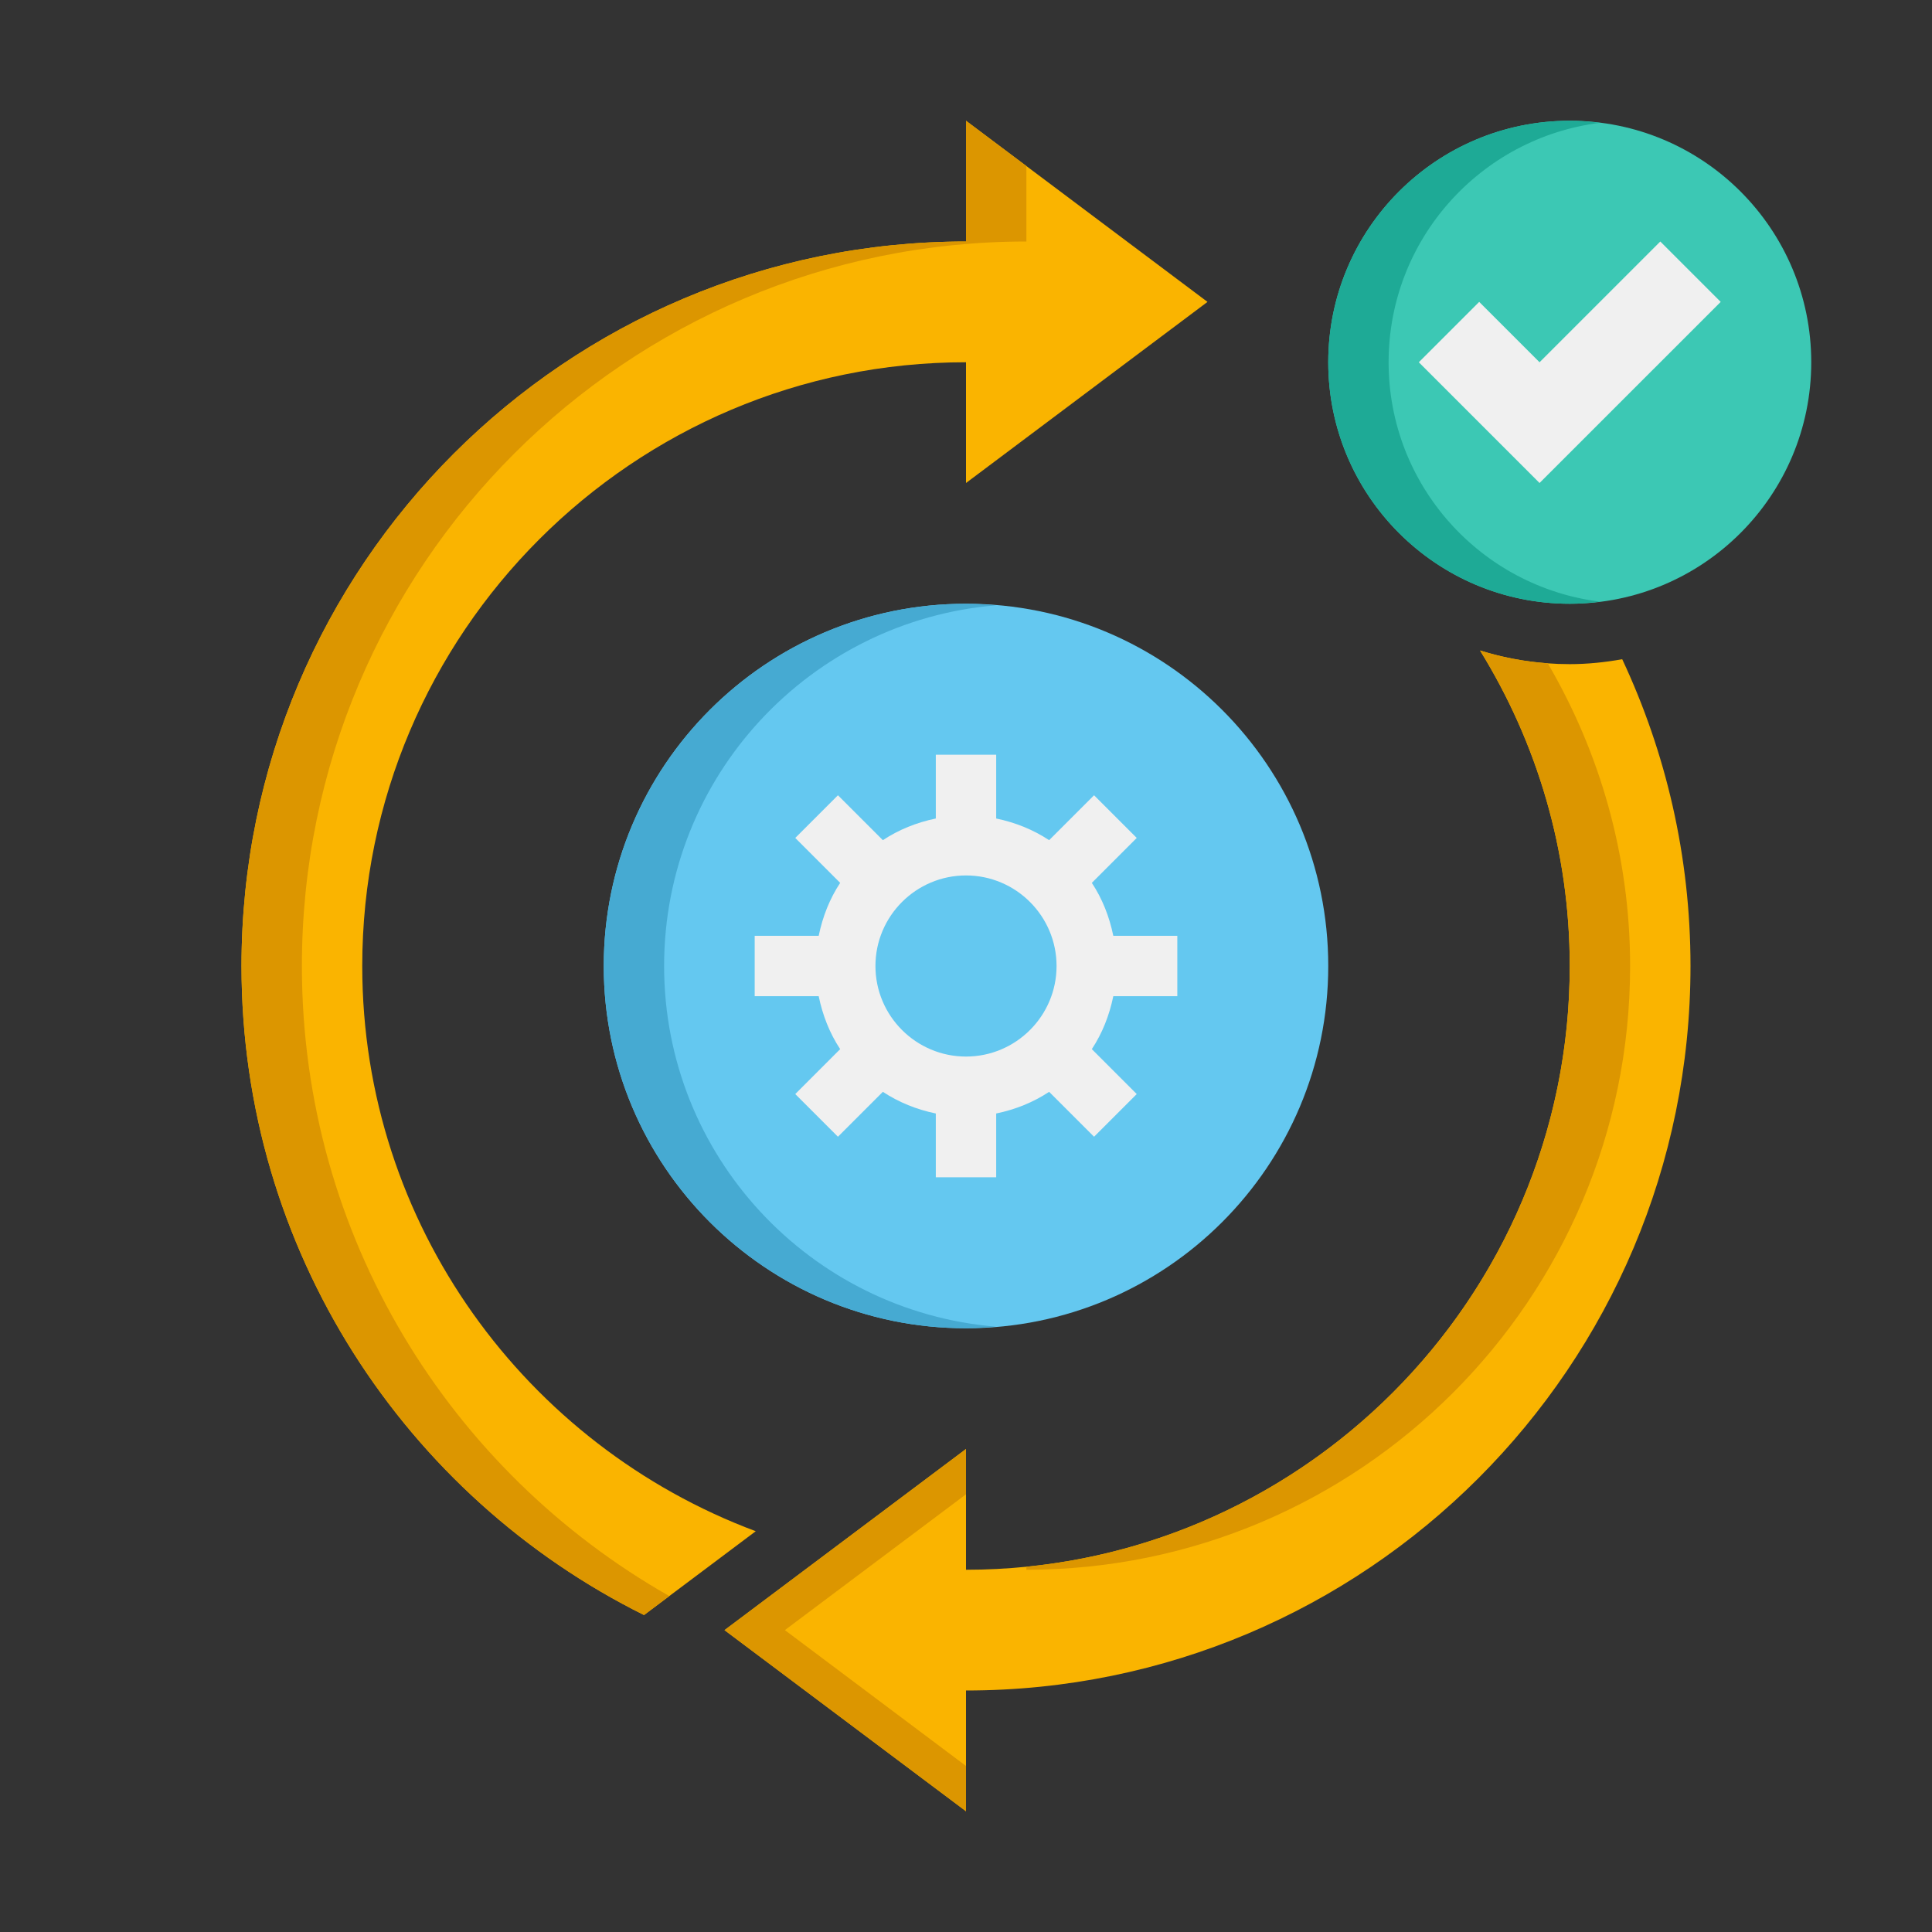
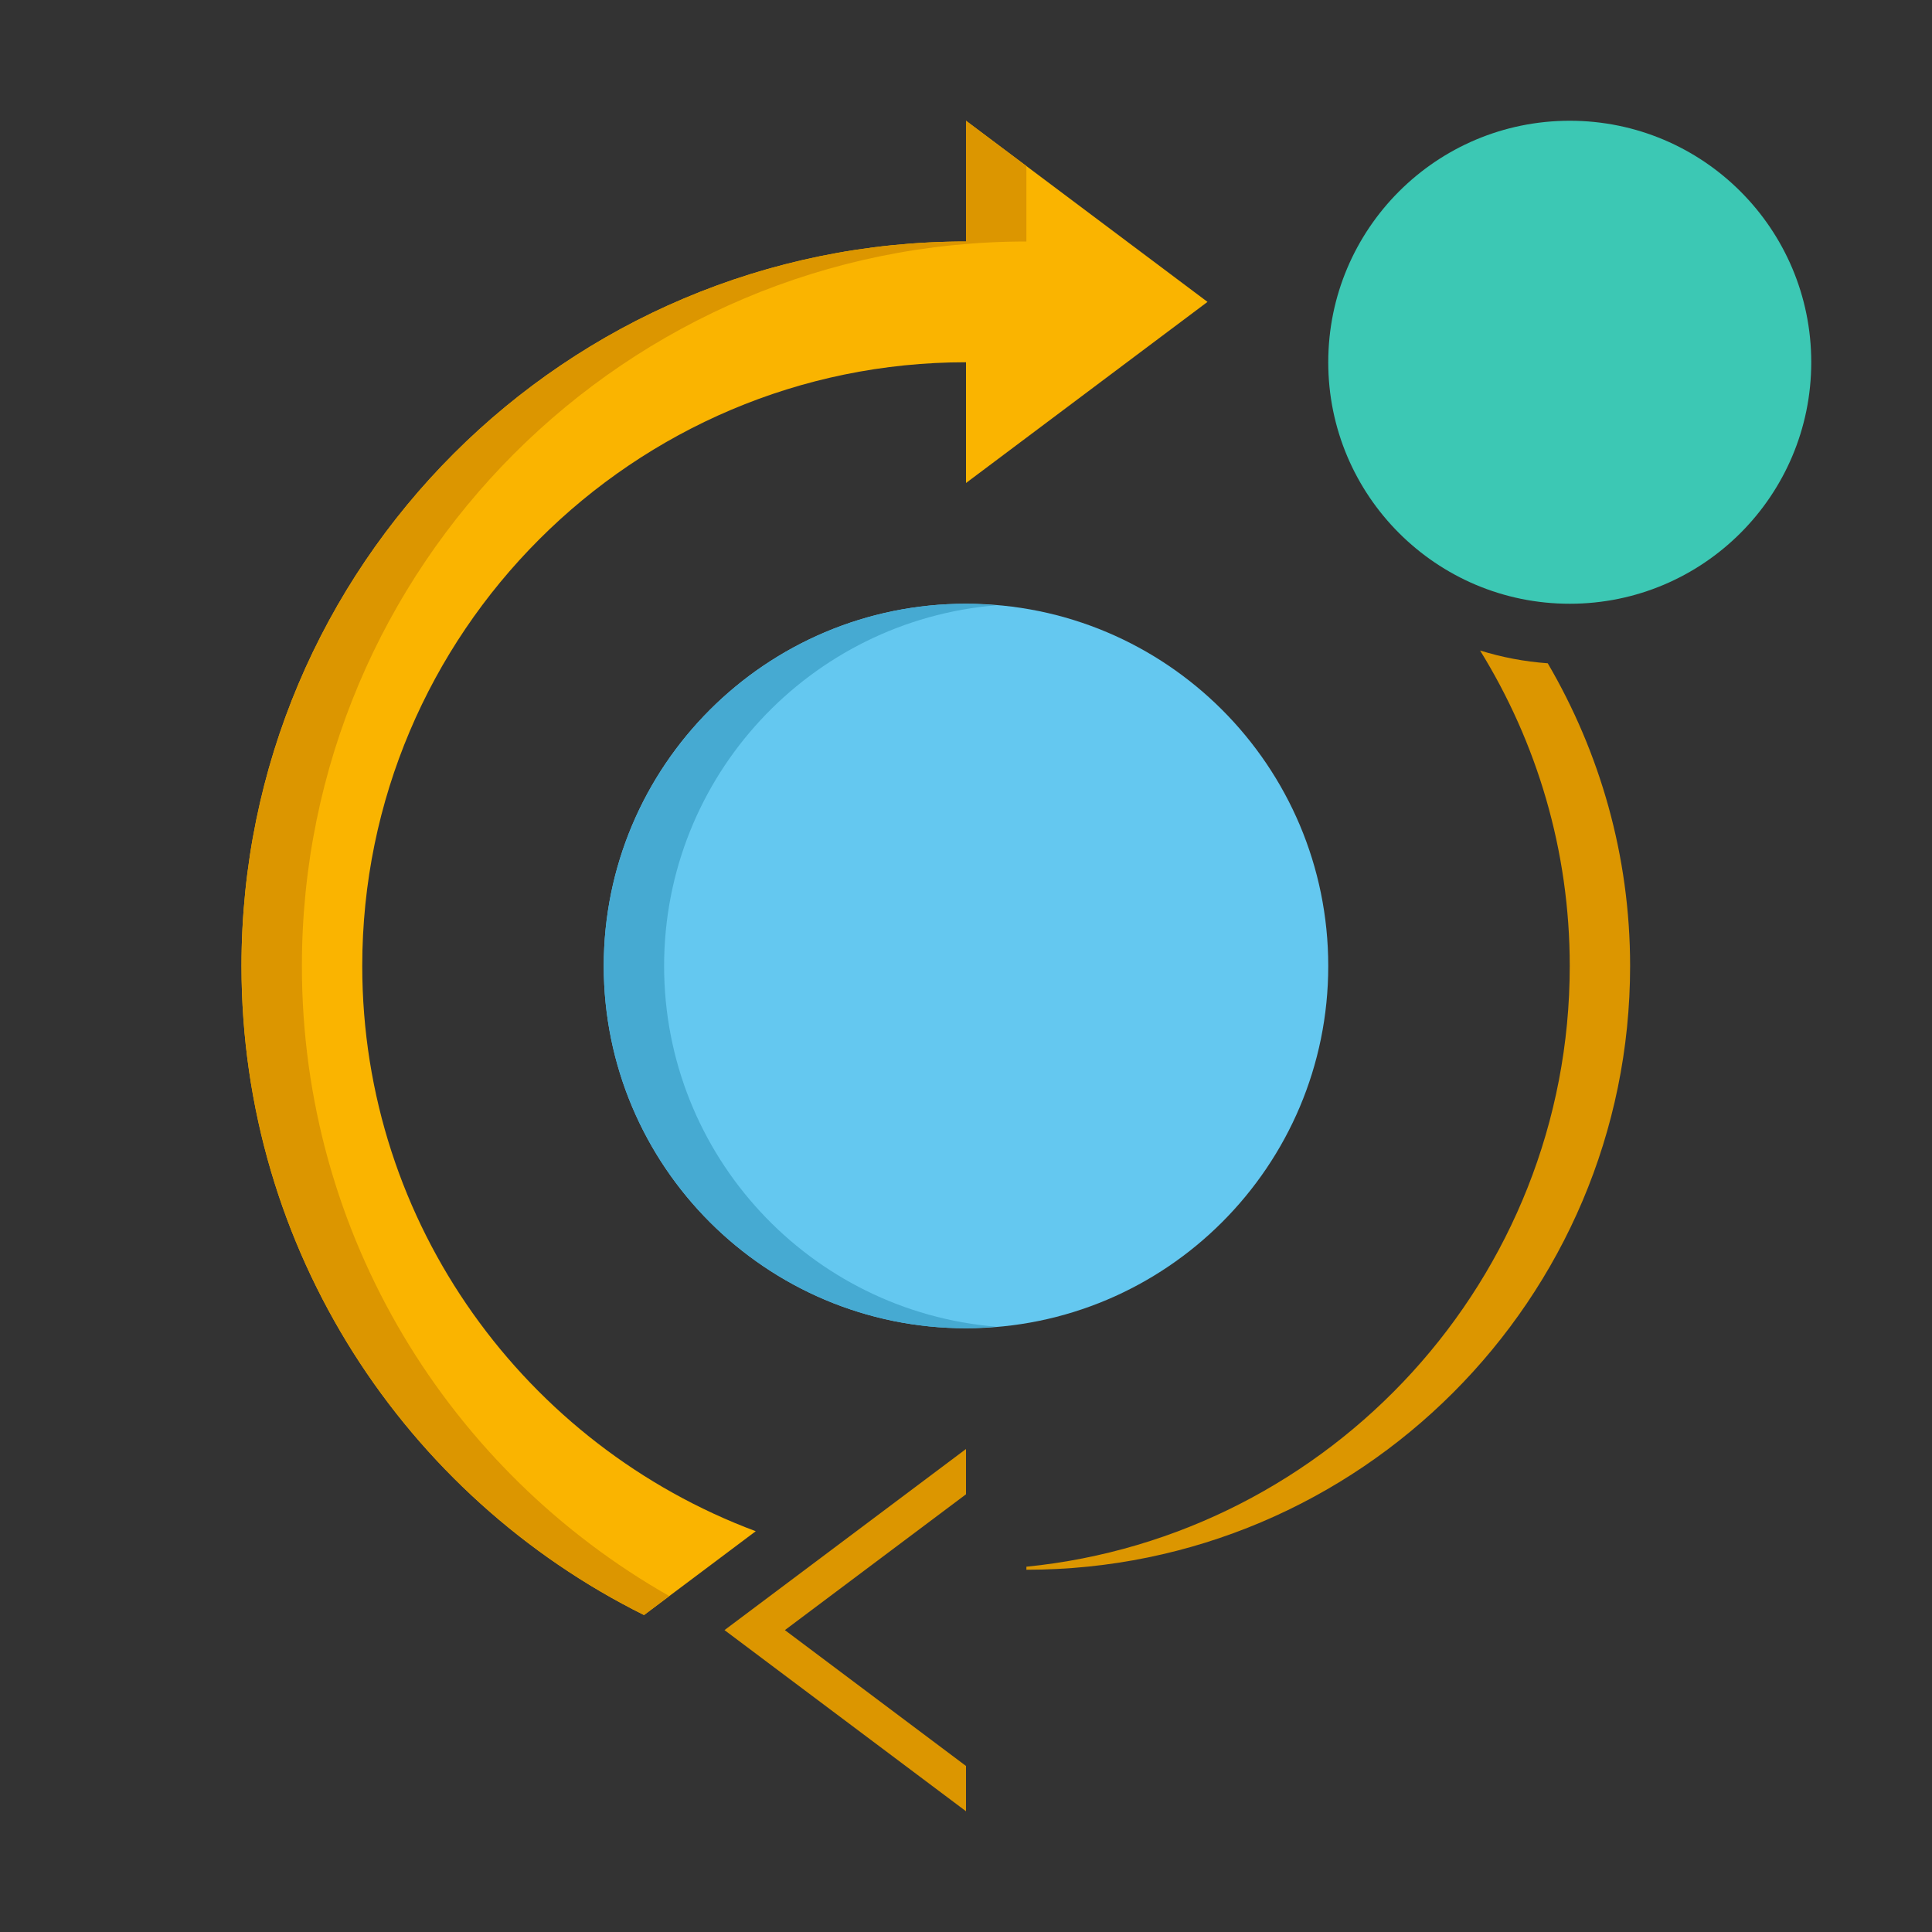
<svg xmlns="http://www.w3.org/2000/svg" width="70" height="70" viewBox="0 0 70 70" fill="none">
  <rect x="0" y="0" width="70" height="70" fill="#333333" stroke="none" />
-   <path d="M53.624 23.569C55.681 26.895 56.875 30.808 56.875 35C56.875 47.062 47.062 56.875 35 56.875V52.5L26.25 59.063L35 65.625V61.25C49.498 61.25 61.25 49.498 61.25 35C61.25 31.025 60.359 27.262 58.776 23.885C58.158 23.995 57.525 24.063 56.875 24.063C55.744 24.063 54.651 23.89 53.624 23.569Z" fill="#FAB400" />
  <path d="M35 54.141V52.5L26.25 59.062L35 65.625V63.984L28.438 59.062L35 54.141Z" fill="#DC9600" />
  <path d="M59.062 35C59.062 30.998 57.964 27.258 56.078 24.032C55.23 23.971 54.409 23.813 53.626 23.569C55.681 26.895 56.875 30.808 56.875 35C56.875 46.324 48.226 55.663 37.188 56.765V56.875C49.249 56.875 59.062 47.062 59.062 35Z" fill="#DC9600" />
  <path d="M43.75 10.938L35 4.375V8.75C20.502 8.75 8.75 20.502 8.75 35C8.75 45.305 14.692 54.219 23.334 58.516L27.382 55.479C19.071 52.376 13.125 44.38 13.125 35C13.125 22.938 22.938 13.125 35 13.125V17.5L43.75 10.938Z" fill="#FAB400" />
  <path d="M10.938 35C10.938 20.502 22.69 8.75 37.188 8.75V6.016L35 4.375V8.75C20.502 8.75 8.75 20.502 8.75 35C8.75 45.305 14.692 54.219 23.334 58.516L24.251 57.829C16.305 53.316 10.938 44.79 10.938 35Z" fill="#DC9600" />
  <path d="M35 48.125C27.752 48.125 21.875 42.248 21.875 35C21.875 27.752 27.752 21.875 35 21.875C42.248 21.875 48.125 27.752 48.125 35C48.125 42.248 42.248 48.125 35 48.125Z" fill="#64C8F0" />
  <path d="M24.062 35C24.062 28.12 29.358 22.488 36.094 21.931C35.732 21.9 35.37 21.875 35 21.875C27.752 21.875 21.875 27.752 21.875 35C21.875 42.248 27.752 48.125 35 48.125C35.37 48.125 35.732 48.1 36.094 48.069C29.358 47.513 24.062 41.88 24.062 35Z" fill="#46AAD2" />
-   <path d="M42.656 36.094V33.906H40.337C40.195 33.212 39.937 32.559 39.559 31.988L41.186 30.36L39.64 28.814L38.012 30.441C37.44 30.063 36.788 29.799 36.094 29.656V27.344H33.906V29.656C33.212 29.799 32.56 30.062 31.988 30.441L30.36 28.814L28.814 30.36L30.441 31.988C30.063 32.559 29.805 33.212 29.663 33.906H27.344V36.094H29.663C29.805 36.788 30.063 37.441 30.441 38.012L28.814 39.64L30.36 41.186L31.988 39.559C32.56 39.937 33.212 40.201 33.906 40.344V42.656H36.094V40.344C36.788 40.201 37.44 39.938 38.012 39.559L39.64 41.186L41.186 39.64L39.559 38.012C39.937 37.44 40.195 36.788 40.337 36.094H42.656ZM35 38.281C33.191 38.281 31.719 36.809 31.719 35C31.719 33.191 33.191 31.719 35 31.719C36.809 31.719 38.281 33.191 38.281 35C38.281 36.809 36.809 38.281 35 38.281Z" fill="#F0F0F0" />
  <path d="M56.875 21.875C61.708 21.875 65.625 17.957 65.625 13.125C65.625 8.293 61.708 4.375 56.875 4.375C52.042 4.375 48.125 8.293 48.125 13.125C48.125 17.957 52.042 21.875 56.875 21.875Z" fill="#3CC8B4" />
-   <path d="M50.312 13.125C50.312 8.664 53.654 4.99 57.969 4.45C57.61 4.406 57.246 4.375 56.875 4.375C52.043 4.375 48.125 8.293 48.125 13.125C48.125 17.957 52.043 21.875 56.875 21.875C57.246 21.875 57.61 21.844 57.969 21.799C53.654 21.26 50.312 17.586 50.312 13.125Z" fill="#1EAA96" />
-   <path d="M62.344 10.938L55.781 17.5L51.406 13.125L53.594 10.938L55.781 13.125L60.156 8.75L62.344 10.938Z" fill="#F0F0F0" />
</svg>